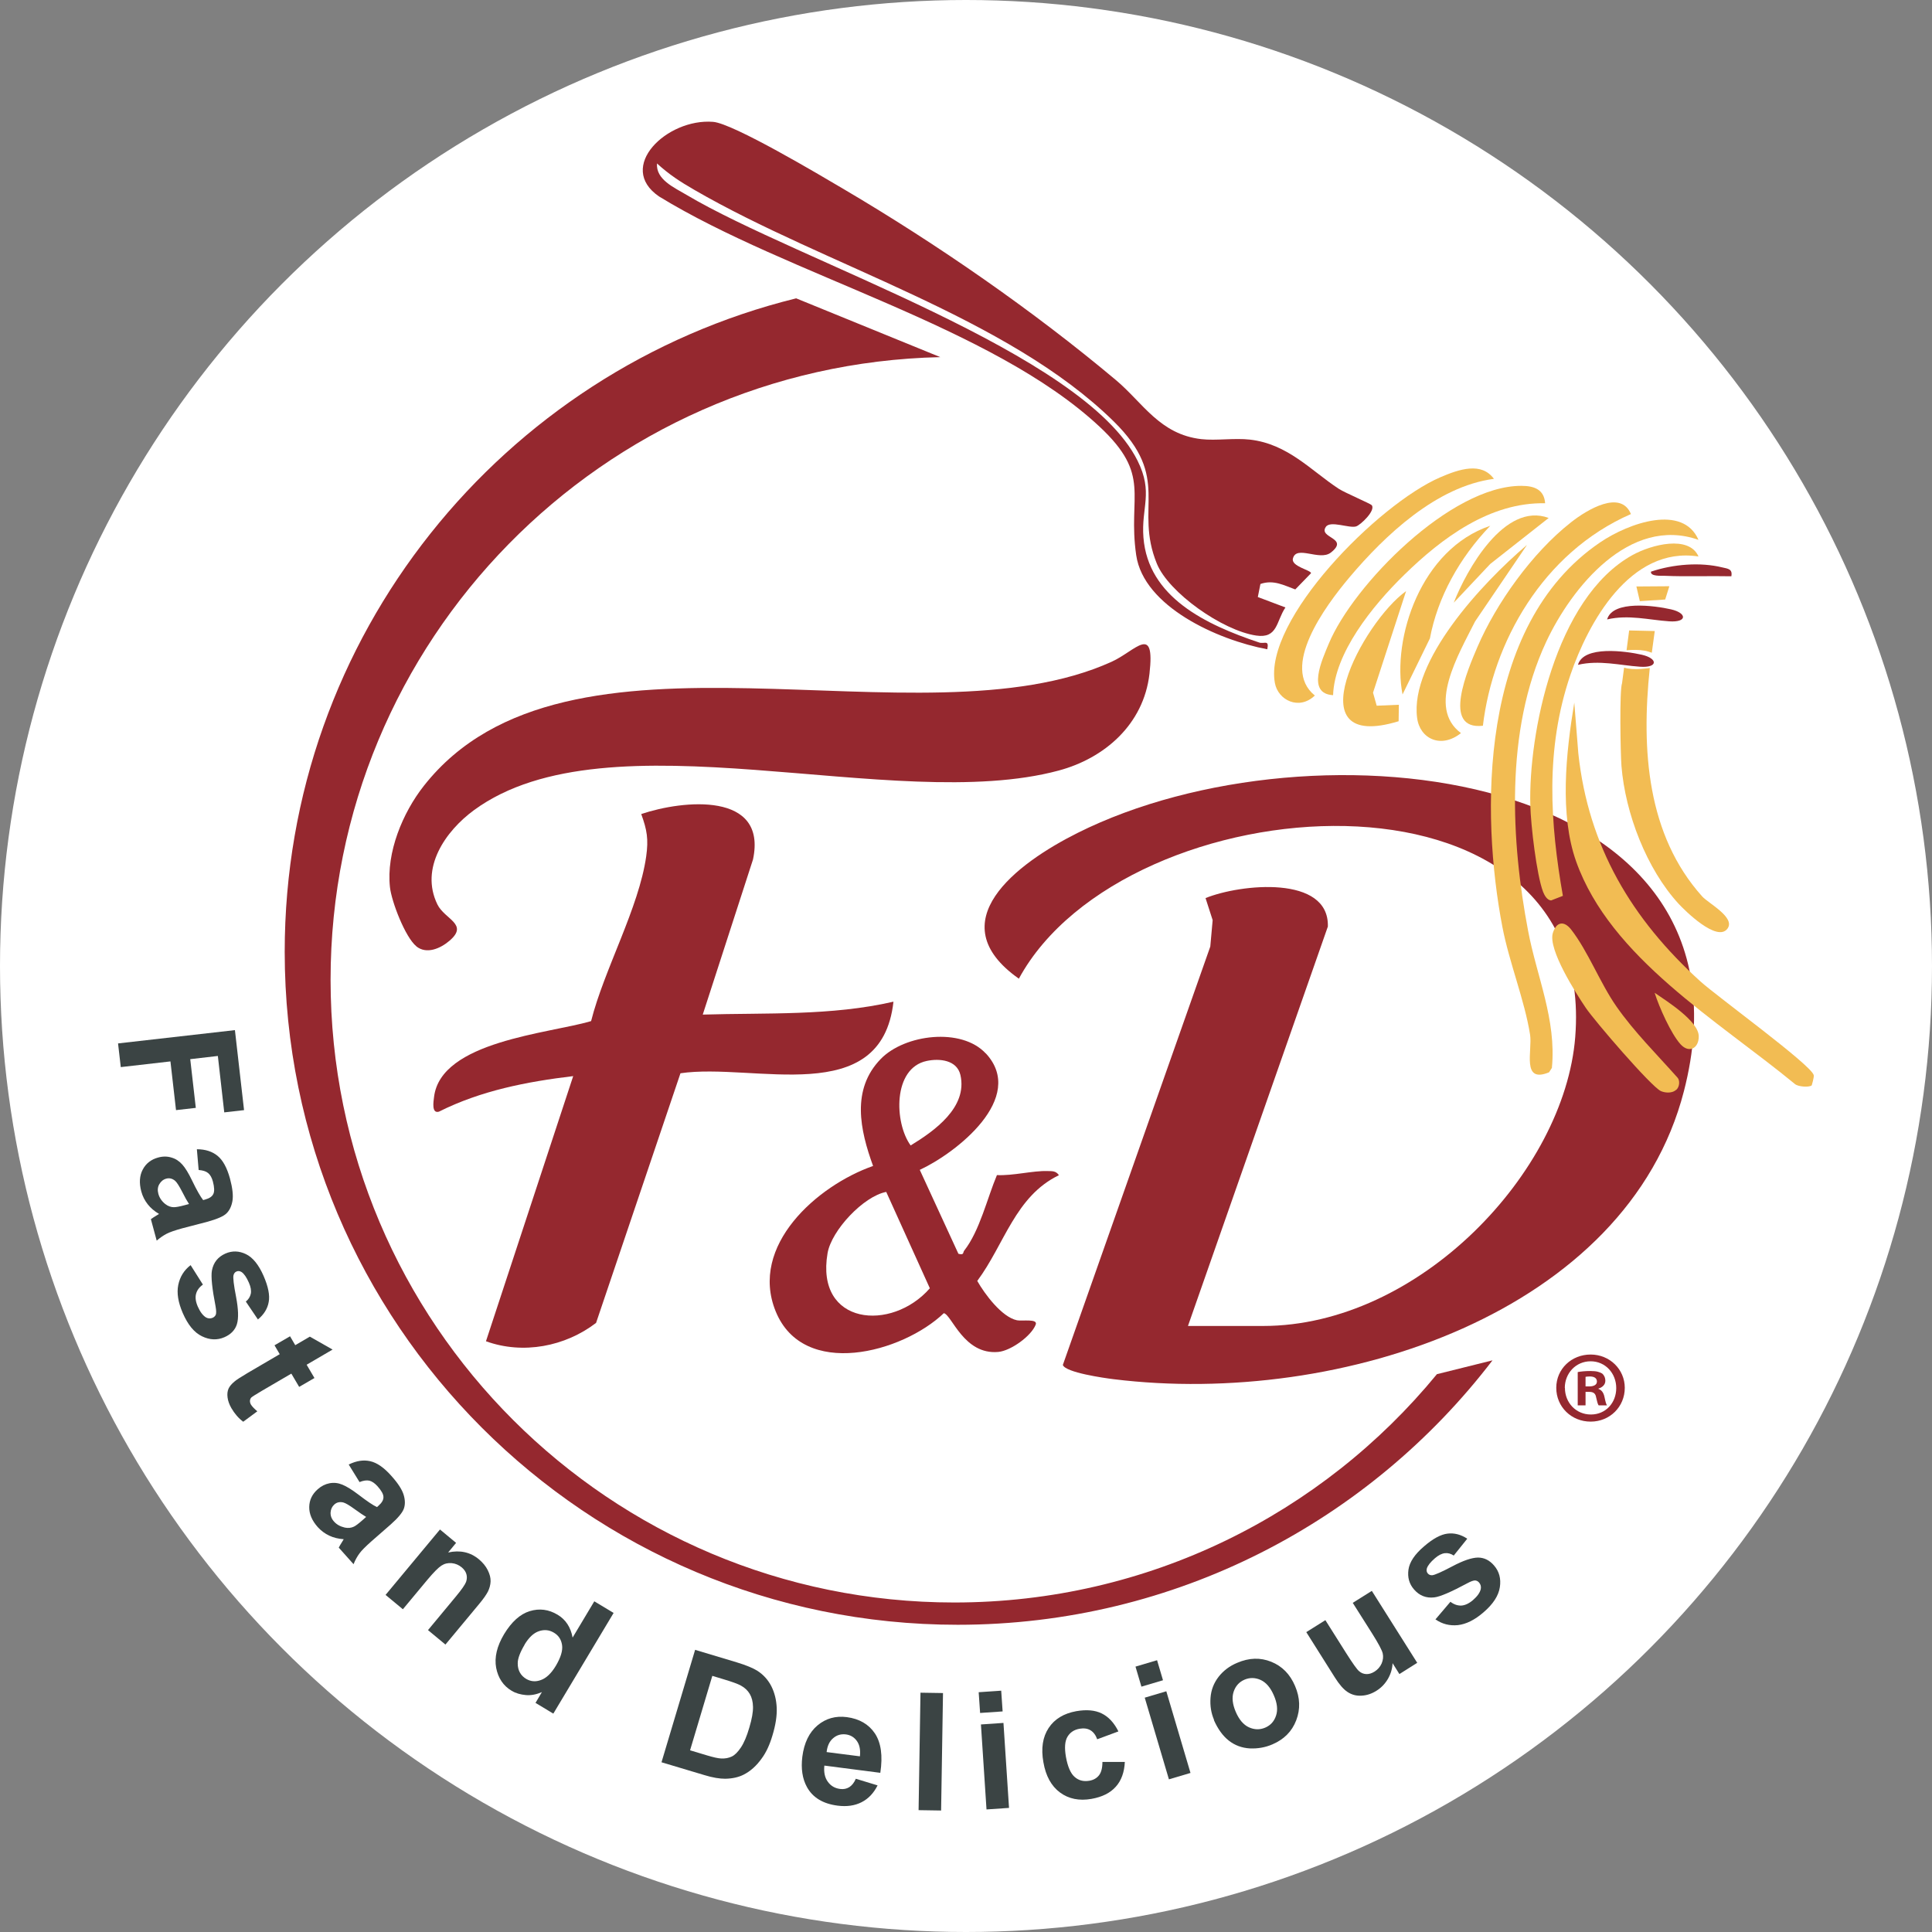
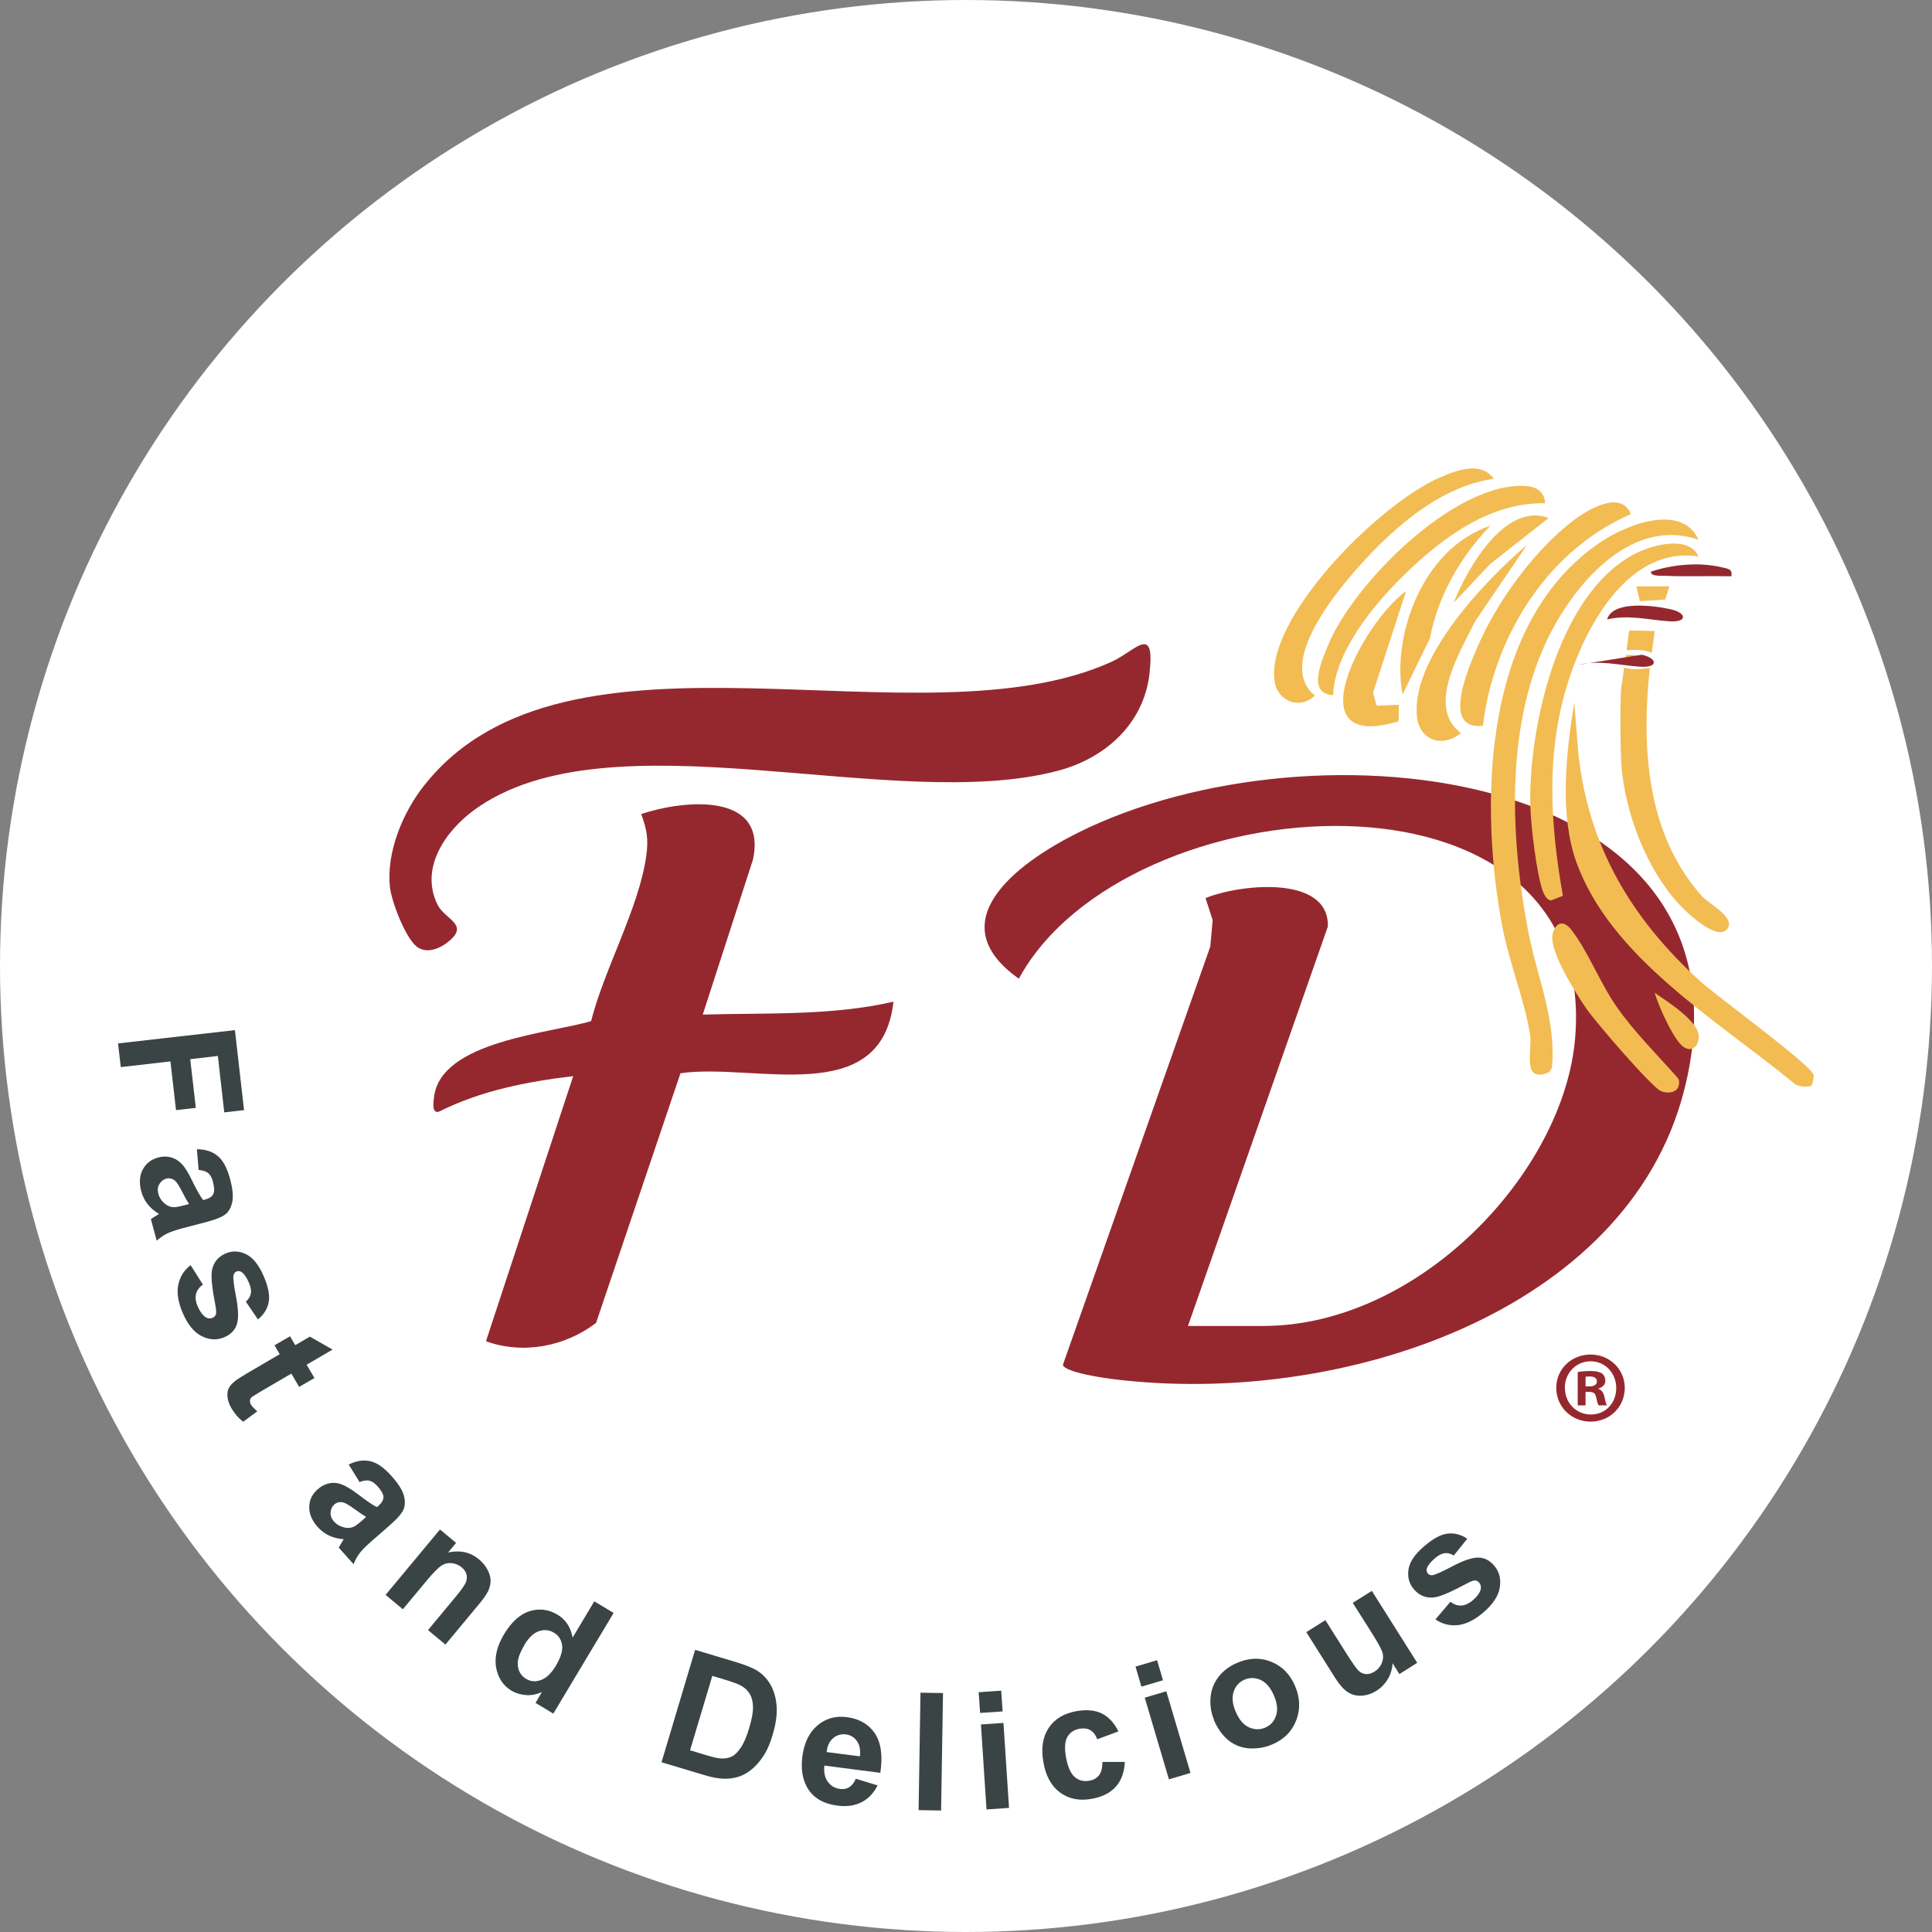
<svg xmlns="http://www.w3.org/2000/svg" id="Layer_2" data-name="Layer 2" viewBox="0 0 163 163">
  <rect x="0" y="0" width="163" height="163" fill="#808080" stroke="none" />
  <defs>
    <style>
      .cls-1 {
        fill: #95282f;
      }

      .cls-1, .cls-2, .cls-3, .cls-4 {
        stroke-width: 0px;
      }

      .cls-2 {
        fill: #3b4444;
      }

      .cls-3 {
        fill: #fff;
      }

      .cls-4 {
        fill: #f2bc53;
      }
    </style>
  </defs>
  <g id="Layer_1-2" data-name="Layer 1">
    <g>
      <circle class="cls-3" cx="81.5" cy="81.5" r="81.5" />
      <g>
        <g>
          <path class="cls-2" d="M9.97,88.03l9.85-1.12.77,6.75-1.67.19-.54-4.76-2.33.27.47,4.11-1.67.19-.47-4.11-4.19.48-.23-1.99Z" />
          <path class="cls-2" d="M16.76,98.71l-.15-1.75c.72,0,1.3.19,1.75.56.45.37.79,1,1.04,1.9.22.82.29,1.45.21,1.91-.08.45-.25.8-.51,1.05-.25.24-.78.47-1.57.69l-2.15.56c-.61.17-1.05.32-1.32.46-.27.14-.55.33-.84.58l-.49-1.81c.11-.08.27-.19.49-.32.1-.06.17-.1.2-.12-.39-.23-.71-.5-.96-.82-.25-.32-.43-.67-.54-1.08-.19-.71-.15-1.33.12-1.84.27-.52.71-.86,1.3-1.02.39-.11.77-.11,1.12,0,.36.1.66.3.92.59.26.29.53.74.82,1.34.39.81.71,1.37.94,1.66l.18-.05c.35-.1.58-.25.68-.47.1-.21.09-.56-.04-1.05-.09-.33-.22-.56-.4-.71-.18-.15-.44-.23-.8-.26ZM15.94,101.57c-.14-.21-.34-.56-.58-1.04-.25-.48-.44-.78-.59-.91-.23-.19-.48-.25-.74-.18-.26.07-.45.23-.59.47s-.16.51-.08.81c.09.33.28.62.58.86.23.18.47.27.73.27.17,0,.47-.05.91-.17l.37-.1Z" />
          <path class="cls-2" d="M16.09,106.75l1.03,1.63c-.31.22-.5.48-.58.79-.08.3-.03.66.15,1.07.2.45.43.75.69.91.18.1.37.11.56.03.13-.06.22-.15.27-.27.04-.12.04-.35-.02-.68-.3-1.54-.4-2.55-.31-3.04.13-.68.51-1.15,1.14-1.43.57-.25,1.15-.23,1.73.05.58.28,1.08.9,1.49,1.84.39.9.54,1.63.43,2.2-.1.57-.41,1.06-.91,1.47l-1.02-1.51c.23-.18.36-.4.42-.66.05-.26,0-.57-.16-.93-.2-.46-.41-.76-.62-.9-.15-.09-.3-.11-.44-.04-.12.05-.2.16-.24.31-.05.21.02.82.22,1.84.19,1.02.22,1.78.07,2.28-.15.5-.51.87-1.06,1.11-.6.26-1.23.24-1.89-.08s-1.19-.97-1.62-1.96c-.39-.9-.52-1.69-.38-2.37.14-.68.48-1.24,1.04-1.67Z" />
          <path class="cls-2" d="M26.55,116.25l-1.31.76-.66-1.12-2.5,1.46c-.51.3-.79.48-.87.55-.07.07-.11.16-.12.27-.01.11.02.22.08.33.09.15.27.34.54.57l-1.19.88c-.39-.29-.72-.67-1-1.15-.17-.3-.28-.59-.32-.89-.04-.3-.01-.54.08-.75.09-.2.26-.4.5-.6.17-.15.55-.39,1.12-.73l2.7-1.58-.44-.75,1.31-.76.44.75,1.23-.72,1.92,1.09-2.19,1.28.66,1.12Z" />
          <path class="cls-2" d="M30.34,125.05l-.92-1.49c.65-.32,1.25-.41,1.82-.28s1.16.54,1.78,1.24c.57.63.91,1.17,1.04,1.61.13.44.13.83.01,1.16-.12.33-.48.77-1.1,1.32l-1.67,1.46c-.47.42-.8.75-.98,1-.18.25-.35.54-.49.9l-1.25-1.4c.06-.12.16-.29.3-.51.06-.1.1-.17.12-.2-.45-.03-.86-.13-1.22-.3-.36-.17-.69-.41-.97-.72-.49-.55-.73-1.12-.72-1.7.01-.59.25-1.08.71-1.49.3-.27.64-.44,1-.51.37-.07.73-.03,1.09.12.36.15.8.42,1.34.83.72.55,1.24.91,1.58,1.06l.14-.13c.27-.24.41-.48.4-.72,0-.24-.17-.54-.51-.92-.23-.25-.45-.4-.68-.46-.23-.05-.5-.01-.83.12ZM30.89,127.98c-.22-.13-.55-.35-.99-.67-.44-.32-.75-.5-.94-.55-.3-.07-.55-.01-.75.17-.2.18-.3.4-.32.68-.01.28.08.53.29.76.23.26.53.42.91.51.28.06.54.03.77-.08.15-.07.4-.26.74-.56l.28-.25Z" />
          <path class="cls-2" d="M37.57,138.74l-1.46-1.21,2.34-2.82c.5-.6.78-1.01.87-1.24.08-.23.09-.45.03-.66-.06-.21-.19-.4-.39-.57-.25-.21-.54-.33-.85-.36-.32-.03-.61.04-.87.21-.26.17-.65.56-1.17,1.18l-2.08,2.5-1.46-1.21,4.59-5.52,1.36,1.13-.67.81c1-.22,1.87-.03,2.6.58.32.27.57.57.74.91.17.34.25.65.24.95-.01.29-.09.58-.22.85-.14.27-.38.62-.74,1.05l-2.85,3.43Z" />
          <path class="cls-2" d="M46.69,144.58l-1.51-.91.54-.91c-.46.2-.92.29-1.36.25s-.84-.15-1.19-.36c-.71-.42-1.14-1.07-1.31-1.94-.16-.87.06-1.82.67-2.84.63-1.04,1.35-1.69,2.16-1.94.82-.25,1.6-.15,2.35.3.69.41,1.11,1.06,1.27,1.93l1.83-3.06,1.63.98-5.09,8.5ZM44.26,138.76c-.39.66-.59,1.19-.58,1.59,0,.58.25,1.02.72,1.3.38.22.79.26,1.24.09.45-.16.87-.56,1.25-1.19.42-.71.6-1.29.53-1.76s-.3-.82-.7-1.05c-.39-.23-.8-.27-1.25-.12-.45.15-.85.53-1.22,1.14Z" />
          <path class="cls-2" d="M58.66,139.2l3.5,1.05c.79.24,1.37.48,1.75.72.51.33.9.77,1.17,1.3.27.54.42,1.14.45,1.81s-.09,1.45-.36,2.34c-.23.78-.53,1.43-.9,1.93-.44.62-.95,1.08-1.52,1.37-.43.22-.95.34-1.57.35-.46,0-1.05-.09-1.76-.31l-3.61-1.08,2.84-9.5ZM60.1,141.38l-1.88,6.29,1.43.43c.54.16.93.25,1.19.26.33.02.63-.04.89-.16s.52-.38.78-.77c.26-.39.5-.95.71-1.68.22-.73.32-1.32.31-1.75-.01-.43-.1-.79-.27-1.08-.17-.29-.42-.53-.75-.71-.25-.14-.77-.33-1.55-.56l-.86-.26Z" />
          <path class="cls-2" d="M72.2,150.07l1.84.56c-.33.66-.78,1.13-1.35,1.42s-1.24.39-2.02.29c-1.24-.16-2.1-.68-2.59-1.57-.39-.71-.51-1.56-.39-2.55.15-1.18.58-2.06,1.28-2.65.7-.59,1.53-.82,2.47-.7,1.06.14,1.85.6,2.37,1.37.52.78.68,1.89.46,3.33l-4.72-.61c-.06.56.04,1.02.29,1.36.25.35.59.55,1.03.61.3.04.55-.01.78-.15.22-.14.41-.37.56-.72ZM72.55,148.18c.06-.55-.03-.98-.26-1.3-.23-.32-.54-.5-.92-.55-.41-.05-.77.05-1.08.32-.31.26-.49.65-.55,1.17l2.82.36Z" />
          <path class="cls-2" d="M77.5,152.72l.16-9.91,1.9.03-.16,9.91-1.9-.03Z" />
          <path class="cls-2" d="M82.69,144.52l-.12-1.75,1.9-.13.12,1.75-1.9.13ZM83.23,152.66l-.47-7.17,1.9-.13.47,7.17-1.9.13Z" />
          <path class="cls-2" d="M94.35,146.08l-1.78.66c-.13-.36-.32-.61-.57-.76-.25-.15-.55-.19-.91-.13-.47.08-.81.31-1.03.68s-.26.93-.13,1.69c.15.84.4,1.41.74,1.7.34.3.75.4,1.23.32.36-.06.63-.22.82-.46.19-.24.29-.62.29-1.13h1.89c-.04.86-.29,1.57-.76,2.09-.47.53-1.15.87-2.06,1.03-1.03.18-1.92,0-2.65-.54-.73-.54-1.2-1.39-1.4-2.55-.21-1.17-.06-2.13.44-2.89.5-.76,1.28-1.23,2.33-1.42.86-.15,1.58-.09,2.15.19.57.28,1.04.78,1.4,1.5Z" />
          <path class="cls-2" d="M96.3,142.3l-.5-1.69,1.82-.54.5,1.69-1.82.54ZM98.62,150.12l-2.04-6.89,1.82-.54,2.04,6.89-1.82.54Z" />
          <path class="cls-2" d="M102.43,145.11c-.25-.58-.35-1.2-.3-1.87.05-.67.28-1.25.68-1.77.4-.51.92-.91,1.57-1.18,1-.43,1.95-.46,2.87-.09.92.37,1.59,1.05,2.01,2.04.43,1,.46,1.96.1,2.9s-1.03,1.61-2.01,2.03c-.6.26-1.24.37-1.91.34-.67-.04-1.26-.26-1.77-.66-.51-.4-.93-.99-1.26-1.74ZM104.26,144.43c.28.65.65,1.09,1.11,1.3.46.21.92.22,1.37.03.46-.2.76-.53.92-1.02.16-.48.1-1.05-.19-1.71-.28-.65-.65-1.08-1.1-1.29-.46-.21-.92-.22-1.37-.03-.46.2-.76.54-.92,1.02-.16.48-.1,1.05.18,1.7Z" />
          <path class="cls-2" d="M118.06,141.23l-.57-.91c-.02.46-.15.9-.39,1.32-.24.41-.56.75-.96,1-.41.26-.83.4-1.27.42-.44.03-.83-.08-1.18-.31-.35-.23-.7-.64-1.06-1.21l-2.42-3.84,1.61-1.01,1.76,2.79c.54.85.9,1.36,1.08,1.51.18.16.38.24.61.25.23.01.46-.06.7-.21.27-.17.47-.4.6-.69.12-.29.15-.57.09-.84-.06-.27-.36-.84-.91-1.71l-1.62-2.56,1.61-1.01,3.83,6.07-1.49.94Z" />
          <path class="cls-2" d="M121.12,136.61l1.25-1.47c.3.23.61.33.92.32.31-.02.64-.17.98-.46.37-.32.59-.63.66-.93.04-.2,0-.39-.14-.55-.09-.11-.21-.17-.34-.18-.13,0-.35.07-.64.23-1.38.74-2.32,1.15-2.81,1.2-.68.08-1.25-.15-1.7-.67-.41-.47-.56-1.03-.47-1.67s.53-1.3,1.32-1.97c.74-.64,1.4-1,1.97-1.07.57-.07,1.13.07,1.67.43l-1.14,1.42c-.24-.16-.49-.23-.75-.2-.26.03-.54.17-.84.43-.38.33-.6.61-.68.86-.04.17-.02.31.09.43.09.1.21.15.37.14.21-.02.78-.27,1.69-.75.92-.49,1.64-.73,2.16-.74.52,0,.98.22,1.37.68.43.5.59,1.11.48,1.82-.11.72-.57,1.43-1.39,2.13-.74.64-1.46.99-2.15,1.07-.69.07-1.33-.09-1.9-.49Z" />
        </g>
        <path class="cls-1" d="M100.23,111.87h6.33c13.17,0,25.44-12.99,26.34-24.38,1.92-24.36-37.96-21.46-46.94-4.92-6.78-4.78-.18-9.73,4.96-12.3,19.89-9.95,58.21-5.61,51.15,21.79-4.8,18.62-28.92,26.67-48.12,24.3-.81-.1-4.05-.56-4.28-1.2l12.44-35.3.2-2.23-.6-1.86c2.96-1.2,10.44-1.96,10.32,2.4l-11.8,33.69Z" />
        <g>
          <path class="cls-1" d="M59.28,85.6c5.36-.16,10.86.12,16.1-1.09-1.01,9.11-11.78,5.13-17.97,6.04l-7.12,21.06c-2.61,2-6.17,2.68-9.29,1.55l7.36-22.37c-3.91.47-7.78,1.22-11.33,3-.63.18-.46-.84-.41-1.24.57-4.71,9.7-5.35,13.25-6.4,1.1-4.36,4.04-9.56,4.65-13.91.2-1.44.07-2.21-.42-3.56,3.53-1.19,10.65-1.91,9.43,3.83l-4.24,13.09Z" />
          <path class="cls-1" d="M35.13,79.84c-.94-.76-2.1-3.78-2.23-4.99-.32-2.92,1.07-6.28,2.86-8.55,12.09-15.36,41.79-3.1,58.03-10.47,2.01-.91,3.68-3.28,3.19,1.01s-3.81,7.14-7.66,8.17c-13.92,3.75-37.92-5.01-49.33,3.34-2.41,1.77-4.58,4.88-3.09,7.95.62,1.28,2.69,1.66,1.01,3.08-.75.64-1.92,1.16-2.79.46Z" />
        </g>
-         <path class="cls-1" d="M83.18,88.88c3.45,3.74-2.5,8.39-5.58,9.82l3.26,7.08c.5.13.36-.1.49-.27,1.31-1.67,1.94-4.43,2.76-6.37,1.32.07,3.04-.38,4.25-.34.4.01.72-.03.98.35-3.69,1.78-4.59,5.83-6.89,8.92.63,1.11,2.07,3.05,3.35,3.32.42.09,1.79-.16,1.58.37-.38.97-2.1,2.2-3.15,2.3-2.91.27-3.93-3.13-4.6-3.27-3.5,3.34-11.85,5.6-14.19-.16-2.25-5.54,3.51-10.61,8.22-12.26-1.1-3.03-1.86-6.45.65-9.03,2.02-2.08,6.81-2.68,8.86-.46ZM78.19,89.51c-2.88.6-2.75,5.22-1.36,7.13,2-1.22,4.82-3.21,4.2-5.94-.29-1.27-1.76-1.42-2.84-1.19ZM74.77,100.56c-1.91.36-4.62,3.24-4.95,5.17-1.04,6.08,5.4,6.66,8.63,2.96l-3.68-8.13Z" />
        <path class="cls-1" d="M137.08,117.09c0,1.59-1.25,2.85-2.88,2.85s-2.9-1.25-2.9-2.85,1.29-2.81,2.9-2.81,2.88,1.25,2.88,2.81ZM132.03,117.09c0,1.25.93,2.25,2.19,2.25s2.14-.99,2.14-2.23-.91-2.26-2.16-2.26-2.18,1.01-2.18,2.25ZM133.76,118.57h-.65v-2.81c.26-.05.62-.09,1.08-.09.53,0,.77.09.98.21.15.12.27.34.27.62,0,.31-.24.55-.58.65v.03c.27.1.43.31.51.69.09.43.14.6.21.7h-.7c-.09-.1-.14-.36-.22-.69-.05-.31-.22-.45-.58-.45h-.31s0,1.13,0,1.13ZM133.77,116.97h.31c.36,0,.65-.12.65-.41,0-.26-.19-.43-.6-.43-.17,0-.29.02-.36.03v.81Z" />
        <g>
          <g>
            <path class="cls-4" d="M141.42,91.95c.32-.28.3-.84.11-1.03-1.74-1.96-3.65-3.85-5.15-6-1.39-1.99-2.39-4.65-3.82-6.49-.59-.76-1.25-.69-1.55.29-.42,1.38,1.95,5.08,2.78,6.31.74,1.1,5.51,6.64,6.33,7.02.26.12.89.25,1.29-.1Z" />
            <path class="cls-4" d="M139.6,83.76c.37,1.19,1.38,3.46,2.19,4.35.73.79,1.55.32,1.53-.69-.02-1.27-2.67-2.94-3.72-3.66Z" />
            <path class="cls-4" d="M143.3,45.55c-1.31-3.02-5.83-1.46-8.3.21-10.35,7.02-10.04,23.05-8.25,32.42.58,3.03,1.88,6.21,2.34,9.11.21,1.34-.75,4.15,1.6,3.18l.24-.37c.4-4.08-1.29-7.74-2.01-11.59-1.41-7.43-1.99-16.83,1.53-24.36,2.14-4.57,7.03-10.66,12.86-8.6Z" />
            <path class="cls-4" d="M152.85,91.58s.22-.71.17-.88c-.25-.89-8.16-6.63-9.57-7.91-5.78-5.24-9.45-11.37-10.29-19.24l-.34-4.27c-.71,4.28-1.25,9.45.16,13.41,2.9,8.13,11.94,13.4,18.47,18.78.28.22,1.16.28,1.39.11Z" />
            <path class="cls-4" d="M131.86,75.59c-1.07-6.09-1.52-12.36.64-18.67,1.47-4.3,5-10.87,10.8-9.97-.8-1.82-3.96-1.01-5.57-.12-6.56,3.63-8.78,15.15-8.62,21.12.04,1.65.53,5.87,1.08,7.3.11.28.33.69.67.72l1-.39Z" />
            <path class="cls-4" d="M138.77,54.9c-.49-.09-1.02-.08-1.54-.04l.22-1.67,2.16.05c-.09.61-.17,1.22-.25,1.83-.19-.07-.38-.13-.58-.17Z" />
            <path class="cls-4" d="M137.88,56.16c-.17,0-.35-.02-.52-.05-.09-.02-.2-.04-.28-.08l.1-.75c.07,0,.15-.01.22-.02.23-.02.45,0,.66.05.4.09.83.13,1.17.32.01,0,.03.01.04.01-.02.14-.03.28-.05.42-.45.05-.91.12-1.35.09Z" />
            <path class="cls-4" d="M137.03,56.33c.21.07.45.09.67.11.49.04.99-.02,1.49-.08-.73,6.93-.22,14.1,4.42,19.27.52.58,2.82,1.77,2.14,2.71-.87,1.21-3.63-1.55-4.13-2.09-2.7-2.94-4.5-7.63-4.82-11.63-.08-1.01-.18-6.35.05-6.98l.17-1.29Z" />
            <path class="cls-4" d="M126.04,40.4c-1.05-1.44-2.91-.83-4.53-.13-5.23,2.26-14.92,12.02-13.95,17.35.26,1.45,2.04,2.34,3.37,1.06-2.92-2.37.83-7.49,2.93-9.98,2.96-3.51,7.34-7.67,12.18-8.3Z" />
            <path class="cls-4" d="M125.11,61.23c.83-6.98,5.02-14.6,12.49-17.86-.86-2.08-3.69-.38-5.06.7-3.31,2.6-6.32,6.87-7.88,10.49-.81,1.89-3.07,7.07.45,6.67Z" />
            <path class="cls-4" d="M112.47,58.66c.12-3.54,3.27-7.5,6.01-10.17,3.17-3.1,7.23-6.13,11.88-6.03-.08-1.12-.86-1.47-2-1.47-5.98-.02-14.19,8.37-16.25,13.31-.57,1.37-1.9,4.23.36,4.35Z" />
            <path class="cls-4" d="M128.81,45.99c-3.83,3.26-9.87,9.79-9.25,14.58.23,1.77,2.02,2.62,3.7,1.28-2.9-2.15-.21-6.63,1.19-9.42l4.37-6.44Z" />
            <path class="cls-4" d="M118,60.85l.02-1.39-1.87.08-.31-1.1,2.79-8.57c-3.67,2.62-9.52,13.69-.63,10.98Z" />
            <path class="cls-4" d="M118.33,58.59l2.31-4.73c.65-3.46,2.48-6.78,5.09-9.5-5.85,1.96-8.32,9.49-7.4,14.23Z" />
            <path class="cls-4" d="M122.65,50.85l3.08-3.27,4.93-3.88c-3.73-1.39-6.94,4.41-8.01,7.15Z" />
            <polygon class="cls-4" points="138.06 49.48 138.35 50.72 140.49 50.58 140.84 49.46 138.06 49.48" />
          </g>
          <g>
-             <path class="cls-1" d="M106.92,54.77c.17-.83-.26-.42-.68-.56-4.54-1.52-9.37-3.83-9.77-8.86-.2-2.56.86-3.77-.5-6.49-4.56-9.13-28.64-16.82-38.05-22.42-1.06-.63-2.59-1.29-2.49-2.65,1.03.94,1.94,1.53,3.17,2.24,11.07,6.41,26.4,10.71,35.37,19.53,4.91,4.83,1.69,7.22,3.63,11.99.99,2.44,5.53,5.65,8.38,6.07,1.83.27,1.68-1.2,2.47-2.37l-2.33-.88.22-1.1c1.11-.39,2.02.13,2.94.46l1.33-1.37c0-.26-1.69-.57-1.53-1.23.28-1.18,2.25.23,3.2-.51,1.61-1.26-1.08-1.21-.42-2.17.38-.56,2,.15,2.56-.04.38-.13,1.66-1.34,1.31-1.79-.09-.12-2.27-1.05-2.78-1.38-2.36-1.55-4.29-3.78-7.49-4.15-1.31-.15-2.86.1-4.1-.04-3.52-.4-4.94-3.08-7.22-4.99-6.96-5.84-15.02-11.43-23-16.13-1.87-1.1-9.28-5.52-10.98-5.65-3.89-.31-8.2,3.82-4.55,6.3,10.91,6.68,28.05,10.92,37.15,19.41,4.44,4.14,2.36,5.77,3.1,10.85.63,4.32,6.83,7.15,11.07,7.94Z" />
            <path class="cls-1" d="M135.59,52.26c1.81-.42,3.51.04,5.23.16,1.55.11,1.52-.7.16-1.01s-4.92-.8-5.39.85Z" />
            <path class="cls-1" d="M139.29,48.23c-.06.41.84.34,1.16.35,1.84.08,3.76,0,5.62.04.12-.62-.29-.64-.77-.75-1.84-.45-4.11-.28-6.01.36Z" />
-             <path class="cls-1" d="M133.13,56.09c1.81-.42,3.51.04,5.23.16,1.55.11,1.52-.7.16-1.01s-4.92-.8-5.39.85Z" />
+             <path class="cls-1" d="M133.13,56.09c1.81-.42,3.51.04,5.23.16,1.55.11,1.52-.7.16-1.01Z" />
          </g>
        </g>
-         <path class="cls-1" d="M121.22,115.95c-9.65,11.75-24.3,19.25-40.71,19.25-29.06,0-52.62-23.52-52.62-52.54,0-28.62,22.92-51.89,51.44-52.53l-12.16-4.96c-24.77,6.11-43.15,28.47-43.15,55.13,0,31.36,25.42,56.78,56.78,56.78,18.4,0,34.74-8.75,45.12-22.31l-4.7,1.17Z" />
      </g>
    </g>
  </g>
</svg>